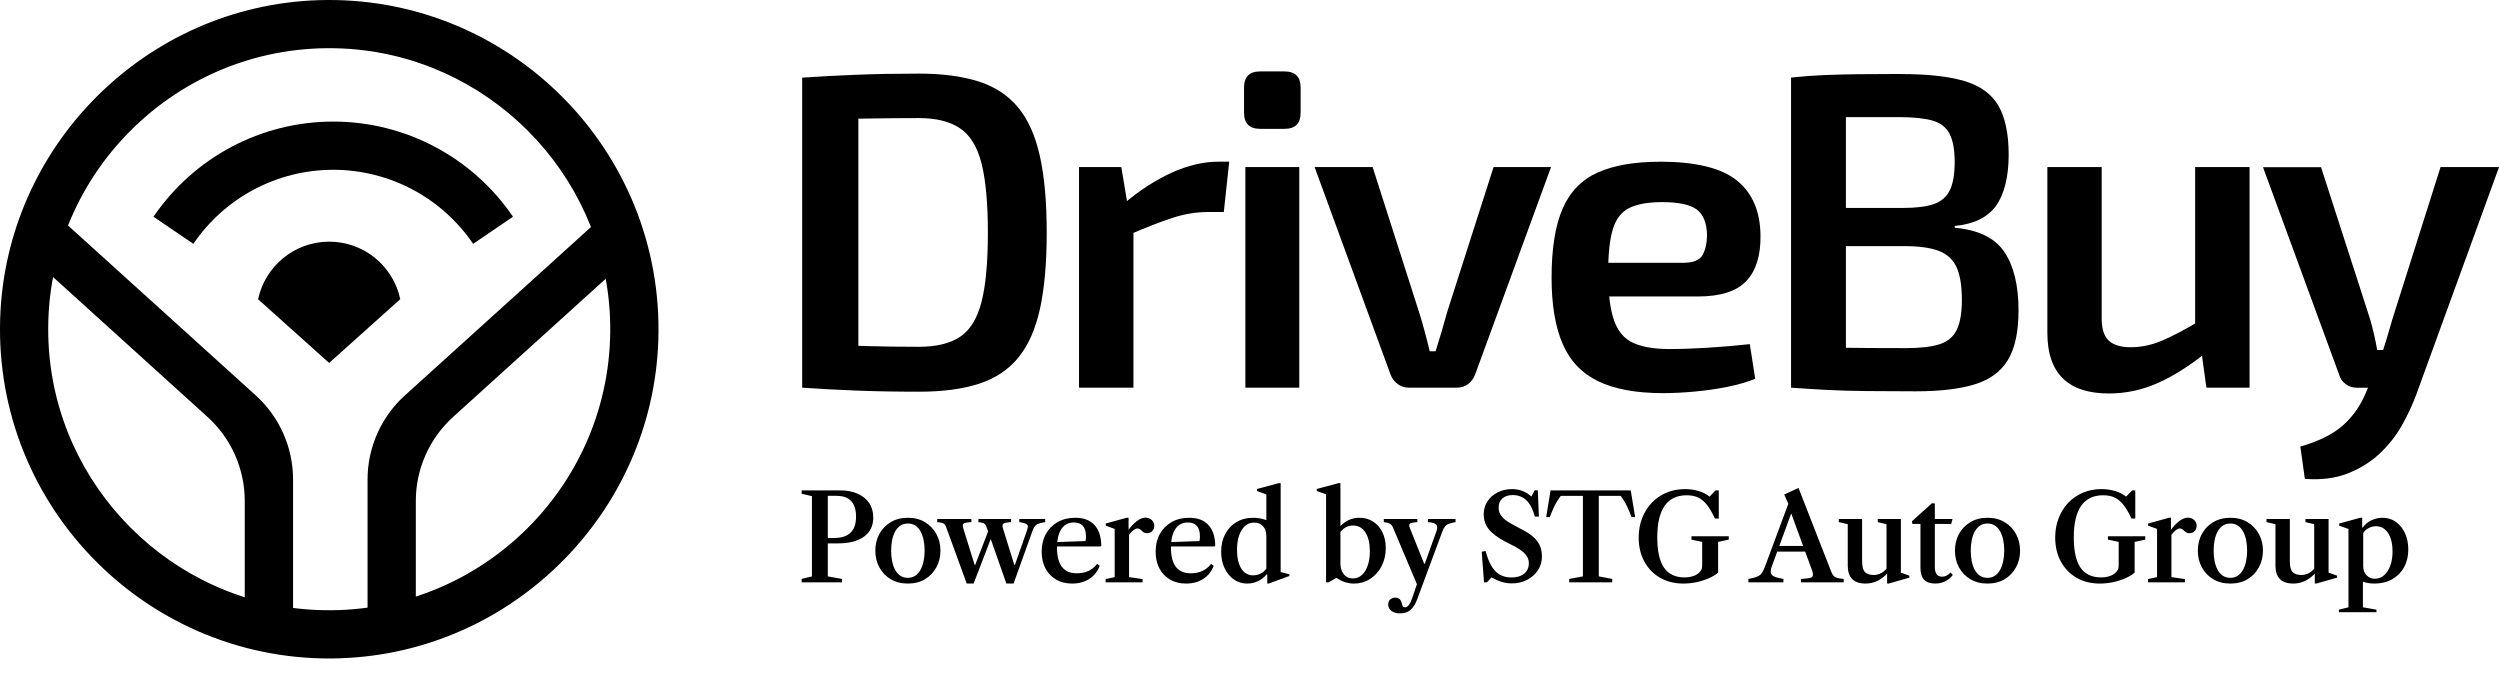
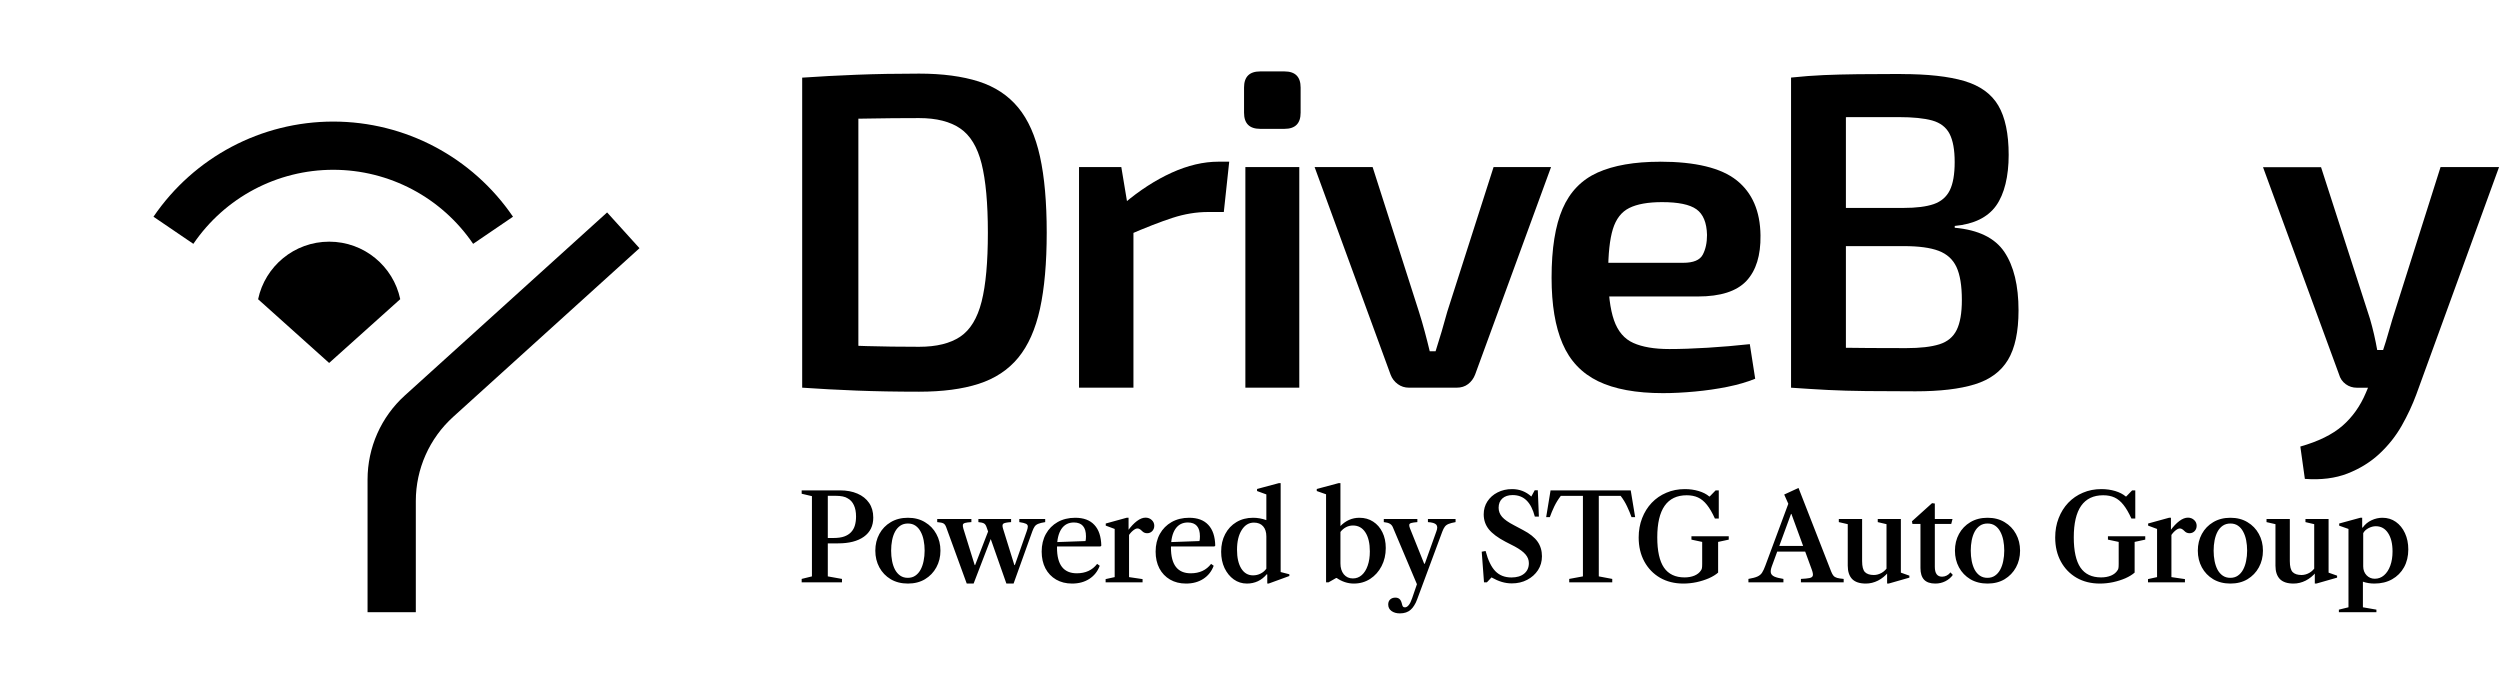
<svg xmlns="http://www.w3.org/2000/svg" width="141" height="38" viewBox="0 0 141 38" fill="none">
-   <path d="M19.186 37.129C8.459 37.477 -0.341 28.677 0.01 17.953C0.327 8.224 8.224 0.327 17.953 0.01C28.677 -0.338 37.477 8.459 37.13 19.183C36.813 28.912 28.916 36.809 19.186 37.126V37.129ZM19.312 2.735C9.985 2.306 2.306 9.988 2.736 19.312C3.11 27.444 9.695 34.029 17.824 34.401C27.151 34.83 34.83 27.148 34.401 17.824C34.026 9.692 27.441 3.107 19.312 2.735Z" fill="black" />
-   <path d="M16.522 34.527H13.804V28.252C13.804 26.446 13.041 24.722 11.698 23.509L1.192 13.995L3.018 11.978L14.424 22.3C15.763 23.513 16.529 25.237 16.529 27.042V34.523L16.522 34.527Z" fill="black" />
  <path d="M23.448 34.527H20.73V27.046C20.73 25.24 21.493 23.516 22.835 22.303L34.241 11.981L36.067 13.998L25.557 23.513C24.218 24.726 23.452 26.45 23.452 28.255V34.53L23.448 34.527Z" fill="black" />
  <path d="M26.685 13.753C24.903 11.136 21.953 9.576 18.795 9.576C15.637 9.576 12.687 11.136 10.905 13.753L8.656 12.223C10.946 8.864 14.734 6.857 18.795 6.857C22.855 6.857 26.644 8.864 28.933 12.223L26.685 13.753Z" fill="black" />
  <path d="M22.576 16.87L22.569 16.877L22.433 16.999L18.563 20.471L14.557 16.877C14.948 15.024 16.594 13.63 18.567 13.63C20.539 13.63 22.181 15.02 22.573 16.87H22.576Z" fill="black" />
-   <path d="M18.571 22.184V22.189L18.567 22.184H18.571Z" fill="black" />
  <path d="M18.567 22.184L18.56 22.188V22.184H18.567Z" fill="black" />
  <path d="M51.836 4.152C53.154 4.152 54.273 4.302 55.196 4.595C56.118 4.891 56.86 5.381 57.425 6.065C57.99 6.749 58.4 7.671 58.655 8.828C58.91 9.985 59.035 11.417 59.035 13.122C59.035 14.828 58.907 16.262 58.655 17.416C58.4 18.573 57.99 19.493 57.425 20.179C56.86 20.863 56.115 21.353 55.196 21.649C54.273 21.946 53.154 22.092 51.836 22.092C50.517 22.092 49.393 22.07 48.312 22.029C47.23 21.987 46.207 21.932 45.246 21.865L46.565 19.432C47.241 19.465 48.019 19.495 48.897 19.52C49.775 19.545 50.755 19.559 51.839 19.559C52.819 19.559 53.592 19.368 54.157 18.989C54.722 18.61 55.124 17.951 55.362 17.012C55.6 16.073 55.716 14.778 55.716 13.122C55.716 11.467 55.597 10.171 55.362 9.232C55.126 8.294 54.725 7.632 54.157 7.245C53.592 6.857 52.816 6.66 51.839 6.66C50.792 6.66 49.855 6.669 49.038 6.685C48.218 6.702 47.421 6.71 46.642 6.71L45.249 4.379C46.213 4.313 47.23 4.257 48.304 4.216C49.376 4.174 50.556 4.152 51.841 4.152H51.836ZM48.412 4.382V21.865H45.243V4.382H48.412Z" fill="black" />
  <path d="M63.242 9.423L63.647 11.857L63.926 12.211V21.865H60.857V9.423H63.239H63.242ZM69.328 9.119L69.023 11.957H68.137C67.477 11.957 66.81 12.067 66.134 12.286C65.458 12.505 64.613 12.834 63.599 13.274L63.397 11.475C64.275 10.733 65.173 10.154 66.084 9.739C66.995 9.327 67.876 9.119 68.721 9.119H69.33H69.328Z" fill="black" />
  <path d="M72.444 4.028C73.053 4.028 73.355 4.332 73.355 4.938V6.356C73.355 6.965 73.05 7.267 72.444 7.267H71.076C70.466 7.267 70.164 6.962 70.164 6.356V4.938C70.164 4.329 70.469 4.028 71.076 4.028H72.444ZM73.28 9.424V21.865H70.239V9.424H73.28Z" fill="black" />
  <path d="M87.479 9.423L83.194 21.132C83.108 21.35 82.978 21.527 82.8 21.663C82.623 21.799 82.407 21.865 82.155 21.865H79.468C79.23 21.865 79.019 21.799 78.834 21.663C78.648 21.527 78.513 21.35 78.43 21.132L74.144 9.423H77.416L80.028 17.582C80.147 17.953 80.255 18.33 80.357 18.709C80.46 19.088 80.551 19.457 80.637 19.811H80.967C81.086 19.44 81.199 19.069 81.31 18.695C81.421 18.324 81.526 17.953 81.626 17.58L84.238 9.421H87.481L87.479 9.423Z" fill="black" />
  <path d="M93.614 9.119C95.625 9.119 97.071 9.47 97.949 10.171C98.827 10.871 99.276 11.907 99.292 13.274C99.309 14.407 99.043 15.262 98.495 15.847C97.946 16.428 97.038 16.721 95.769 16.721H88.67V14.822H94.933C95.506 14.822 95.874 14.67 96.035 14.365C96.196 14.061 96.276 13.69 96.276 13.25C96.259 12.557 96.06 12.076 95.68 11.804C95.301 11.533 94.653 11.4 93.742 11.4C92.947 11.4 92.329 11.511 91.891 11.73C91.451 11.948 91.143 12.347 90.966 12.92C90.789 13.496 90.7 14.324 90.7 15.403C90.7 16.552 90.811 17.438 91.03 18.064C91.249 18.69 91.611 19.116 92.121 19.343C92.628 19.57 93.304 19.686 94.149 19.686C94.775 19.686 95.498 19.662 96.317 19.612C97.137 19.562 97.927 19.493 98.689 19.41L98.993 21.361C98.536 21.547 98.013 21.699 97.423 21.818C96.83 21.937 96.218 22.026 95.583 22.084C94.949 22.142 94.354 22.173 93.797 22.173C92.276 22.173 91.055 21.948 90.132 21.5C89.21 21.051 88.542 20.348 88.13 19.385C87.714 18.421 87.509 17.181 87.509 15.661C87.509 14.022 87.717 12.726 88.13 11.771C88.545 10.816 89.204 10.138 90.107 9.731C91.01 9.327 92.182 9.122 93.62 9.122L93.614 9.119Z" fill="black" />
  <path d="M107.228 4.177C108.715 4.177 109.904 4.307 110.79 4.57C111.676 4.833 112.316 5.293 112.704 5.952C113.092 6.611 113.289 7.541 113.289 8.74C113.289 9.939 113.05 10.944 112.579 11.602C112.106 12.261 111.327 12.641 110.247 12.743V12.845C111.582 12.965 112.516 13.421 113.048 14.213C113.579 15.008 113.845 16.104 113.845 17.508C113.845 18.706 113.646 19.637 113.25 20.296C112.854 20.955 112.228 21.414 111.375 21.677C110.521 21.94 109.411 22.07 108.04 22.07C106.976 22.07 106.045 22.065 105.25 22.056C104.455 22.048 103.73 22.026 103.07 21.993C102.411 21.96 101.727 21.915 101.018 21.866L101.372 19.559C101.777 19.576 102.53 19.593 103.63 19.609C104.73 19.626 106.02 19.634 107.508 19.634C108.303 19.634 108.926 19.562 109.383 19.418C109.84 19.274 110.164 19.003 110.358 18.607C110.552 18.211 110.649 17.649 110.649 16.921C110.649 16.11 110.546 15.489 110.344 15.058C110.142 14.626 109.807 14.324 109.341 14.147C108.876 13.97 108.222 13.881 107.378 13.881H101.345V11.727H107.353C108.078 11.727 108.649 11.655 109.064 11.511C109.477 11.367 109.779 11.11 109.965 10.739C110.15 10.368 110.244 9.836 110.244 9.141C110.244 8.446 110.147 7.917 109.954 7.544C109.76 7.173 109.433 6.924 108.979 6.796C108.522 6.669 107.887 6.605 107.078 6.605H104.696C104.004 6.605 103.386 6.611 102.846 6.616C102.306 6.625 101.816 6.647 101.375 6.68L101.021 4.374C101.663 4.307 102.275 4.26 102.86 4.235C103.442 4.21 104.084 4.194 104.788 4.185C105.489 4.177 106.306 4.172 107.234 4.172L107.228 4.177ZM104.109 4.382V21.866H101.015V4.382H104.109Z" fill="black" />
-   <path d="M118.535 9.423V17.837C118.518 18.463 118.64 18.911 118.903 19.18C119.166 19.451 119.593 19.584 120.183 19.584C120.773 19.584 121.366 19.457 121.958 19.205C122.551 18.95 123.268 18.571 124.113 18.064L124.418 19.889C123.471 20.65 122.559 21.223 121.681 21.611C120.803 21.998 119.889 22.192 118.945 22.192C116.629 22.192 115.471 21.051 115.471 18.77V9.421H118.54L118.535 9.423ZM126.875 9.423V21.865H124.44L124.11 19.457L123.806 19.102V9.423H126.875Z" fill="black" />
  <path d="M130.905 9.423L133.669 17.989C133.752 18.277 133.83 18.568 133.897 18.864C133.963 19.16 134.024 19.451 134.074 19.739H134.708L133.744 21.868H132.933C132.694 21.868 132.484 21.802 132.298 21.666C132.113 21.53 131.985 21.345 131.919 21.109L127.634 9.429H130.905V9.423ZM140.946 9.423L136.281 22.244C136.063 22.834 135.788 23.424 135.459 24.005C135.129 24.587 134.711 25.116 134.204 25.589C133.697 26.062 133.096 26.433 132.404 26.705C131.711 26.976 130.908 27.076 129.994 27.009L129.739 25.185C130.753 24.897 131.542 24.509 132.11 24.019C132.675 23.529 133.121 22.903 133.439 22.145L134.124 20.523C134.276 20.151 134.423 19.725 134.567 19.243C134.711 18.762 134.833 18.344 134.935 17.989L137.647 9.423H140.943H140.946Z" fill="black" />
  <path d="M45.214 32.842V32.651L45.793 32.508V27.983L45.214 27.847V27.657H47.379C47.752 27.657 48.078 27.718 48.36 27.84C48.641 27.961 48.86 28.136 49.017 28.365C49.173 28.592 49.252 28.867 49.252 29.192C49.252 29.66 49.076 30.019 48.724 30.271C48.374 30.521 47.89 30.646 47.27 30.646H46.688V32.508L47.488 32.651V32.842H45.214ZM46.688 30.343H47.001C47.253 30.343 47.458 30.314 47.614 30.258C47.773 30.201 47.901 30.12 47.999 30.016C48.103 29.905 48.176 29.775 48.217 29.628C48.26 29.48 48.281 29.315 48.281 29.131C48.281 28.877 48.241 28.663 48.159 28.491C48.079 28.318 47.965 28.191 47.815 28.11C47.67 28.012 47.438 27.963 47.121 27.963H46.688V30.343ZM51.206 32.913C50.836 32.913 50.513 32.831 50.236 32.668C49.961 32.502 49.748 32.28 49.596 32.001C49.444 31.719 49.368 31.405 49.368 31.058C49.368 30.708 49.444 30.394 49.596 30.115C49.748 29.835 49.961 29.614 50.236 29.451C50.513 29.285 50.836 29.202 51.206 29.202C51.576 29.202 51.897 29.285 52.169 29.451C52.444 29.614 52.657 29.835 52.809 30.115C52.964 30.394 53.041 30.708 53.041 31.058C53.041 31.405 52.964 31.719 52.809 32.001C52.657 32.28 52.444 32.502 52.169 32.668C51.897 32.831 51.576 32.913 51.206 32.913ZM51.199 32.59C51.365 32.59 51.507 32.549 51.625 32.467C51.745 32.385 51.844 32.273 51.921 32.13C51.998 31.987 52.055 31.824 52.091 31.64C52.13 31.456 52.149 31.261 52.149 31.054C52.149 30.85 52.131 30.656 52.094 30.472C52.058 30.288 52.002 30.126 51.924 29.985C51.849 29.842 51.752 29.73 51.632 29.648C51.514 29.567 51.372 29.526 51.206 29.526C51.04 29.526 50.897 29.567 50.777 29.648C50.657 29.73 50.558 29.842 50.481 29.985C50.406 30.126 50.35 30.288 50.314 30.472C50.278 30.656 50.26 30.851 50.26 31.058C50.26 31.264 50.278 31.459 50.314 31.643C50.35 31.827 50.406 31.991 50.481 32.133C50.558 32.274 50.656 32.385 50.774 32.467C50.894 32.549 51.036 32.59 51.199 32.59ZM56.76 32.913L55.644 29.737C55.61 29.63 55.561 29.559 55.497 29.522C55.434 29.486 55.328 29.461 55.181 29.447V29.27H57.026V29.447C56.788 29.463 56.641 29.493 56.587 29.536C56.532 29.579 56.527 29.671 56.57 29.812L57.21 31.871H57.237L57.908 29.958C57.926 29.906 57.941 29.858 57.952 29.815C57.963 29.77 57.969 29.731 57.969 29.699C57.969 29.627 57.934 29.573 57.863 29.539C57.795 29.505 57.67 29.475 57.489 29.447V29.27H58.949V29.447C58.772 29.475 58.638 29.508 58.548 29.546C58.459 29.585 58.393 29.637 58.35 29.703C58.307 29.766 58.265 29.854 58.224 29.965L57.166 32.913H56.76ZM54.524 32.913L53.366 29.737C53.328 29.63 53.277 29.559 53.213 29.522C53.152 29.486 53.034 29.461 52.859 29.447V29.27H54.786V29.447C54.627 29.456 54.51 29.471 54.435 29.492C54.36 29.512 54.317 29.547 54.306 29.597C54.297 29.645 54.306 29.716 54.333 29.812L54.973 31.871H54.997L55.8 29.791L56.103 29.815L54.912 32.913H54.524ZM60.466 32.913C60.123 32.913 59.823 32.838 59.564 32.688C59.305 32.536 59.104 32.325 58.961 32.055C58.821 31.783 58.75 31.468 58.75 31.112C58.75 30.733 58.83 30.401 58.989 30.115C59.147 29.829 59.369 29.605 59.652 29.444C59.938 29.283 60.269 29.202 60.643 29.202C61.115 29.202 61.475 29.336 61.722 29.604C61.972 29.869 62.102 30.26 62.114 30.775L62.066 30.819H59.326V30.584L61.222 30.516C61.24 30.462 61.249 30.373 61.249 30.251C61.249 29.729 61.022 29.468 60.568 29.468C60.262 29.468 60.026 29.591 59.86 29.839C59.697 30.086 59.615 30.437 59.615 30.891C59.615 31.853 59.987 32.334 60.732 32.334C61.226 32.334 61.609 32.157 61.879 31.803L62.025 31.909C61.907 32.227 61.711 32.474 61.436 32.651C61.164 32.826 60.84 32.913 60.466 32.913ZM62.357 32.842V32.661L62.868 32.549V29.832L62.364 29.645V29.526L63.552 29.199H63.651V29.897L63.678 29.927V32.549L64.441 32.661V32.842H62.357ZM63.617 30.268L63.614 29.927C63.784 29.694 63.954 29.513 64.124 29.386C64.294 29.259 64.456 29.195 64.608 29.195C64.746 29.195 64.863 29.24 64.958 29.328C65.053 29.417 65.101 29.525 65.101 29.652C65.101 29.772 65.063 29.873 64.985 29.955C64.908 30.034 64.813 30.074 64.7 30.074C64.584 30.074 64.487 30.032 64.41 29.948C64.358 29.896 64.312 29.859 64.274 29.839C64.238 29.816 64.196 29.805 64.148 29.805C64.078 29.805 63.991 29.848 63.889 29.934C63.787 30.02 63.696 30.132 63.617 30.268ZM66.893 32.913C66.55 32.913 66.249 32.838 65.991 32.688C65.732 32.536 65.531 32.325 65.388 32.055C65.247 31.783 65.177 31.468 65.177 31.112C65.177 30.733 65.257 30.401 65.415 30.115C65.574 29.829 65.796 29.605 66.079 29.444C66.365 29.283 66.695 29.202 67.07 29.202C67.542 29.202 67.902 29.336 68.149 29.604C68.399 29.869 68.529 30.26 68.54 30.775L68.493 30.819H65.752V30.584L67.649 30.516C67.667 30.462 67.676 30.373 67.676 30.251C67.676 29.729 67.449 29.468 66.995 29.468C66.689 29.468 66.453 29.591 66.287 29.839C66.123 30.086 66.042 30.437 66.042 30.891C66.042 31.853 66.414 32.334 67.158 32.334C67.653 32.334 68.035 32.157 68.306 31.803L68.452 31.909C68.334 32.227 68.138 32.474 67.863 32.651C67.591 32.826 67.267 32.913 66.893 32.913ZM70.326 32.913C70.052 32.913 69.804 32.835 69.584 32.678C69.366 32.522 69.193 32.308 69.063 32.038C68.936 31.766 68.873 31.458 68.873 31.116C68.873 30.739 68.949 30.407 69.101 30.122C69.253 29.833 69.464 29.608 69.734 29.447C70.006 29.284 70.319 29.202 70.674 29.202C70.928 29.202 71.177 29.247 71.422 29.335V27.885L70.898 27.694V27.578L72.13 27.248H72.229V32.263L72.719 32.389V32.487L71.552 32.913H71.474V32.399L71.443 32.389C71.302 32.559 71.136 32.69 70.946 32.78C70.755 32.869 70.549 32.913 70.326 32.913ZM70.67 32.45C70.827 32.45 70.971 32.416 71.102 32.348C71.236 32.28 71.343 32.188 71.422 32.072V30.254C71.422 30.009 71.361 29.819 71.239 29.682C71.116 29.544 70.944 29.475 70.721 29.475C70.435 29.475 70.205 29.615 70.03 29.897C69.855 30.176 69.768 30.546 69.768 31.007C69.768 31.451 69.847 31.803 70.006 32.062C70.167 32.321 70.389 32.45 70.67 32.45ZM76.356 32.913C76.184 32.913 76.015 32.886 75.849 32.831C75.684 32.775 75.531 32.697 75.393 32.6H75.356L74.933 32.842H74.79V27.878L74.266 27.694V27.578L75.499 27.248H75.601V29.669C75.748 29.517 75.912 29.401 76.091 29.321C76.27 29.242 76.463 29.202 76.67 29.202C76.965 29.202 77.224 29.275 77.446 29.42C77.668 29.563 77.842 29.763 77.967 30.019C78.094 30.273 78.157 30.57 78.157 30.908C78.157 31.287 78.078 31.628 77.919 31.933C77.763 32.234 77.548 32.474 77.276 32.651C77.003 32.826 76.697 32.913 76.356 32.913ZM76.302 32.624C76.495 32.624 76.663 32.56 76.806 32.433C76.949 32.306 77.06 32.128 77.139 31.898C77.219 31.669 77.259 31.403 77.259 31.099C77.259 30.642 77.175 30.285 77.007 30.026C76.839 29.767 76.606 29.638 76.309 29.638C76.164 29.638 76.031 29.671 75.91 29.737C75.79 29.8 75.687 29.889 75.601 30.002V31.776C75.601 32.03 75.664 32.236 75.791 32.392C75.921 32.547 76.091 32.624 76.302 32.624ZM78.952 34.595C78.761 34.595 78.603 34.549 78.478 34.459C78.356 34.37 78.295 34.248 78.295 34.091C78.295 33.973 78.332 33.879 78.407 33.808C78.484 33.74 78.581 33.706 78.696 33.706C78.792 33.706 78.869 33.731 78.928 33.781C78.989 33.833 79.033 33.916 79.061 34.03C79.081 34.123 79.103 34.183 79.125 34.21C79.148 34.24 79.186 34.254 79.238 34.254C79.313 34.254 79.384 34.212 79.452 34.128C79.52 34.047 79.584 33.919 79.643 33.744L79.915 32.95L78.55 29.72C78.509 29.634 78.451 29.571 78.376 29.532C78.304 29.492 78.194 29.463 78.046 29.447V29.27H79.939V29.447C79.787 29.459 79.675 29.475 79.602 29.495C79.532 29.513 79.492 29.545 79.483 29.59C79.474 29.634 79.485 29.698 79.517 29.784L80.324 31.796H80.358L81.008 29.979C81.078 29.802 81.077 29.672 81.004 29.59C80.932 29.509 80.775 29.461 80.535 29.447V29.27H82.094V29.447C81.926 29.477 81.796 29.511 81.702 29.549C81.609 29.586 81.538 29.638 81.488 29.706C81.438 29.772 81.39 29.865 81.345 29.985L79.932 33.791C79.88 33.937 79.822 34.057 79.758 34.152C79.697 34.25 79.633 34.328 79.564 34.387C79.412 34.526 79.208 34.595 78.952 34.595ZM85.268 32.903C85.075 32.903 84.886 32.876 84.703 32.821C84.519 32.767 84.325 32.681 84.121 32.566L83.862 32.842H83.698L83.569 31.116L83.787 31.075C83.925 31.599 84.109 31.979 84.338 32.215C84.568 32.451 84.871 32.569 85.247 32.569C85.549 32.569 85.787 32.498 85.962 32.355C86.139 32.209 86.228 32.012 86.228 31.762C86.228 31.583 86.166 31.421 86.044 31.276C85.921 31.128 85.718 30.977 85.435 30.823L84.903 30.55C84.472 30.323 84.16 30.09 83.967 29.849C83.777 29.608 83.681 29.328 83.681 29.008C83.681 28.736 83.751 28.493 83.889 28.28C84.03 28.064 84.22 27.895 84.461 27.773C84.704 27.648 84.977 27.585 85.281 27.585C85.699 27.585 86.061 27.725 86.367 28.004L86.558 27.65H86.732L86.793 29.138H86.565C86.458 28.727 86.302 28.422 86.095 28.222C85.891 28.022 85.63 27.922 85.312 27.922C85.067 27.922 84.874 27.986 84.733 28.113C84.593 28.24 84.522 28.415 84.522 28.637C84.522 28.83 84.588 29.003 84.72 29.155C84.851 29.304 85.075 29.461 85.39 29.624L85.908 29.9C86.282 30.095 86.552 30.311 86.718 30.547C86.884 30.783 86.966 31.059 86.966 31.374C86.966 31.665 86.892 31.926 86.742 32.157C86.592 32.386 86.389 32.568 86.132 32.702C85.876 32.836 85.588 32.903 85.268 32.903ZM88.504 32.842V32.651L89.277 32.508V27.966H88.031C87.885 28.155 87.762 28.355 87.66 28.566C87.56 28.777 87.477 28.977 87.411 29.165H87.204L87.452 27.657H91.973L92.222 29.165H92.017C91.951 28.977 91.869 28.777 91.769 28.566C91.671 28.355 91.55 28.155 91.404 27.966H90.172V32.508L90.931 32.651V32.842H88.504ZM94.941 32.913C94.444 32.913 94.006 32.804 93.627 32.586C93.25 32.366 92.955 32.061 92.741 31.671C92.528 31.278 92.421 30.826 92.421 30.316C92.421 29.921 92.486 29.558 92.615 29.226C92.745 28.892 92.925 28.603 93.157 28.358C93.391 28.113 93.666 27.923 93.984 27.79C94.302 27.653 94.649 27.585 95.026 27.585C95.303 27.585 95.562 27.622 95.805 27.694C96.048 27.767 96.247 27.869 96.401 28.001H96.428L96.762 27.657H96.939V29.247H96.721C96.574 28.922 96.424 28.664 96.272 28.474C96.12 28.281 95.952 28.142 95.768 28.058C95.586 27.974 95.373 27.933 95.128 27.933C94.579 27.933 94.165 28.131 93.885 28.528C93.608 28.925 93.47 29.518 93.47 30.305C93.47 31.075 93.596 31.644 93.848 32.014C94.102 32.382 94.489 32.566 95.009 32.566C95.218 32.566 95.405 32.532 95.57 32.464C95.736 32.393 95.859 32.294 95.938 32.164C95.965 32.128 95.982 32.087 95.989 32.041C95.998 31.994 96.003 31.914 96.003 31.803V30.564L95.397 30.435V30.244H97.501V30.435L96.902 30.564V32.294C96.77 32.411 96.596 32.518 96.381 32.614C96.167 32.706 95.935 32.78 95.683 32.835C95.433 32.887 95.186 32.913 94.941 32.913ZM98.611 32.842V32.651C98.838 32.612 99.008 32.567 99.121 32.515C99.237 32.462 99.325 32.389 99.383 32.294C99.445 32.198 99.506 32.066 99.567 31.898L100.861 28.413L100.629 27.892L101.436 27.52L103.278 32.236C103.319 32.34 103.363 32.419 103.411 32.474C103.458 32.528 103.525 32.568 103.612 32.593C103.7 32.618 103.824 32.637 103.983 32.651V32.842H101.572V32.651C101.784 32.64 101.944 32.624 102.052 32.603C102.161 32.581 102.225 32.535 102.243 32.467C102.261 32.397 102.242 32.283 102.185 32.127L101.035 28.984H101.014L99.925 31.956C99.873 32.102 99.857 32.22 99.877 32.31C99.897 32.399 99.965 32.469 100.078 32.522C100.191 32.572 100.361 32.615 100.585 32.651V32.842H98.611ZM100.085 31.109V30.789H102.052V31.109H100.085ZM105.231 32.913C104.886 32.913 104.629 32.828 104.461 32.658C104.296 32.485 104.213 32.234 104.213 31.905V29.563L103.709 29.447V29.27H105.023V31.647C105.023 31.948 105.076 32.155 105.183 32.266C105.292 32.375 105.459 32.43 105.684 32.43C105.833 32.43 105.98 32.39 106.123 32.31C106.266 32.229 106.392 32.103 106.501 31.933V32.273C106.333 32.475 106.139 32.633 105.919 32.746C105.698 32.857 105.469 32.913 105.231 32.913ZM106.433 32.913V32.3L106.399 32.276V29.563L105.905 29.447V29.27H107.209V32.297L107.689 32.467V32.579L106.521 32.913H106.433ZM109.152 32.913C108.868 32.913 108.657 32.84 108.518 32.695C108.382 32.548 108.314 32.329 108.314 32.038V29.549H107.861L107.834 29.4L108.968 28.378L109.124 28.399V29.27H110.122L110.05 29.549H109.124V31.97C109.124 32.34 109.26 32.525 109.533 32.525C109.621 32.525 109.706 32.505 109.788 32.464C109.872 32.423 109.945 32.363 110.006 32.283L110.139 32.426C110.03 32.578 109.888 32.697 109.713 32.784C109.541 32.87 109.354 32.913 109.152 32.913ZM112.097 32.913C111.727 32.913 111.404 32.831 111.127 32.668C110.852 32.502 110.639 32.28 110.487 32.001C110.335 31.719 110.259 31.405 110.259 31.058C110.259 30.708 110.335 30.394 110.487 30.115C110.639 29.835 110.852 29.614 111.127 29.451C111.404 29.285 111.727 29.202 112.097 29.202C112.467 29.202 112.788 29.285 113.061 29.451C113.335 29.614 113.549 29.835 113.701 30.115C113.855 30.394 113.932 30.708 113.932 31.058C113.932 31.405 113.855 31.719 113.701 32.001C113.549 32.28 113.335 32.502 113.061 32.668C112.788 32.831 112.467 32.913 112.097 32.913ZM112.09 32.59C112.256 32.59 112.398 32.549 112.516 32.467C112.636 32.385 112.735 32.273 112.812 32.13C112.889 31.987 112.946 31.824 112.982 31.64C113.021 31.456 113.04 31.261 113.04 31.054C113.04 30.85 113.022 30.656 112.986 30.472C112.949 30.288 112.893 30.126 112.816 29.985C112.741 29.842 112.643 29.73 112.523 29.648C112.405 29.567 112.263 29.526 112.097 29.526C111.932 29.526 111.789 29.567 111.668 29.648C111.548 29.73 111.449 29.842 111.372 29.985C111.297 30.126 111.242 30.288 111.205 30.472C111.169 30.656 111.151 30.851 111.151 31.058C111.151 31.264 111.169 31.459 111.205 31.643C111.242 31.827 111.297 31.991 111.372 32.133C111.449 32.274 111.547 32.385 111.665 32.467C111.785 32.549 111.927 32.59 112.09 32.59ZM118.432 32.913C117.935 32.913 117.497 32.804 117.118 32.586C116.741 32.366 116.446 32.061 116.233 31.671C116.019 31.278 115.913 30.826 115.913 30.316C115.913 29.921 115.977 29.558 116.107 29.226C116.236 28.892 116.416 28.603 116.648 28.358C116.882 28.113 117.157 27.923 117.475 27.79C117.793 27.653 118.14 27.585 118.517 27.585C118.794 27.585 119.054 27.622 119.297 27.694C119.539 27.767 119.738 27.869 119.892 28.001H119.92L120.253 27.657H120.43V29.247H120.212C120.065 28.922 119.915 28.664 119.763 28.474C119.611 28.281 119.443 28.142 119.259 28.058C119.078 27.974 118.864 27.933 118.619 27.933C118.07 27.933 117.656 28.131 117.376 28.528C117.1 28.925 116.961 29.518 116.961 30.305C116.961 31.075 117.087 31.644 117.339 32.014C117.593 32.382 117.98 32.566 118.5 32.566C118.709 32.566 118.896 32.532 119.062 32.464C119.227 32.393 119.35 32.294 119.429 32.164C119.457 32.128 119.474 32.087 119.48 32.041C119.489 31.994 119.494 31.914 119.494 31.803V30.564L118.888 30.435V30.244H120.992V30.435L120.393 30.564V32.294C120.261 32.411 120.087 32.518 119.872 32.614C119.659 32.706 119.426 32.78 119.174 32.835C118.924 32.887 118.677 32.913 118.432 32.913ZM121.147 32.842V32.661L121.658 32.549V29.832L121.154 29.645V29.526L122.342 29.199H122.441V29.897L122.468 29.927V32.549L123.231 32.661V32.842H121.147ZM122.407 30.268L122.404 29.927C122.574 29.694 122.744 29.513 122.914 29.386C123.084 29.259 123.246 29.195 123.398 29.195C123.536 29.195 123.653 29.24 123.748 29.328C123.844 29.417 123.891 29.525 123.891 29.652C123.891 29.772 123.853 29.873 123.776 29.955C123.698 30.034 123.603 30.074 123.49 30.074C123.374 30.074 123.277 30.032 123.2 29.948C123.148 29.896 123.103 29.859 123.064 29.839C123.028 29.816 122.986 29.805 122.938 29.805C122.868 29.805 122.781 29.848 122.679 29.934C122.577 30.02 122.486 30.132 122.407 30.268ZM125.795 32.913C125.425 32.913 125.102 32.831 124.825 32.668C124.55 32.502 124.337 32.28 124.185 32.001C124.033 31.719 123.957 31.405 123.957 31.058C123.957 30.708 124.033 30.394 124.185 30.115C124.337 29.835 124.55 29.614 124.825 29.451C125.102 29.285 125.425 29.202 125.795 29.202C126.165 29.202 126.486 29.285 126.759 29.451C127.033 29.614 127.247 29.835 127.399 30.115C127.553 30.394 127.63 30.708 127.63 31.058C127.63 31.405 127.553 31.719 127.399 32.001C127.247 32.28 127.033 32.502 126.759 32.668C126.486 32.831 126.165 32.913 125.795 32.913ZM125.788 32.59C125.954 32.59 126.096 32.549 126.214 32.467C126.334 32.385 126.433 32.273 126.51 32.13C126.587 31.987 126.644 31.824 126.68 31.64C126.719 31.456 126.738 31.261 126.738 31.054C126.738 30.85 126.72 30.656 126.684 30.472C126.648 30.288 126.591 30.126 126.514 29.985C126.439 29.842 126.341 29.73 126.221 29.648C126.103 29.567 125.961 29.526 125.795 29.526C125.63 29.526 125.487 29.567 125.366 29.648C125.246 29.73 125.147 29.842 125.07 29.985C124.995 30.126 124.94 30.288 124.903 30.472C124.867 30.656 124.849 30.851 124.849 31.058C124.849 31.264 124.867 31.459 124.903 31.643C124.94 31.827 124.995 31.991 125.07 32.133C125.147 32.274 125.245 32.385 125.363 32.467C125.483 32.549 125.625 32.59 125.788 32.59ZM129.354 32.913C129.009 32.913 128.752 32.828 128.584 32.658C128.419 32.485 128.336 32.234 128.336 31.905V29.563L127.832 29.447V29.27H129.146V31.647C129.146 31.948 129.199 32.155 129.306 32.266C129.415 32.375 129.582 32.43 129.806 32.43C129.956 32.43 130.103 32.39 130.246 32.31C130.389 32.229 130.515 32.103 130.623 31.933V32.273C130.456 32.475 130.261 32.633 130.041 32.746C129.821 32.857 129.592 32.913 129.354 32.913ZM130.555 32.913V32.3L130.521 32.276V29.563L130.028 29.447V29.27H131.332V32.297L131.812 32.467V32.579L130.644 32.913H130.555ZM131.913 34.527V34.384L132.454 34.251V29.832L131.93 29.648V29.526L133.118 29.202H133.227V29.757H133.254C133.388 29.571 133.555 29.433 133.754 29.342C133.954 29.249 134.158 29.202 134.367 29.202C134.655 29.202 134.908 29.279 135.126 29.434C135.344 29.588 135.516 29.8 135.64 30.07C135.765 30.338 135.828 30.645 135.828 30.99C135.828 31.371 135.747 31.707 135.586 31.997C135.425 32.285 135.201 32.51 134.915 32.671C134.629 32.833 134.295 32.913 133.911 32.913C133.797 32.913 133.687 32.904 133.581 32.886C133.476 32.87 133.372 32.844 133.268 32.807V34.251L134.03 34.384V34.527H131.913ZM133.935 32.641C134.135 32.641 134.309 32.576 134.459 32.447C134.611 32.315 134.729 32.133 134.813 31.902C134.897 31.671 134.939 31.404 134.939 31.102C134.939 30.662 134.854 30.314 134.684 30.06C134.516 29.806 134.287 29.679 133.996 29.679C133.858 29.679 133.718 29.716 133.577 29.791C133.439 29.866 133.341 29.959 133.285 30.07V31.943C133.285 32.142 133.347 32.309 133.472 32.443C133.599 32.575 133.753 32.641 133.935 32.641Z" fill="black" />
</svg>